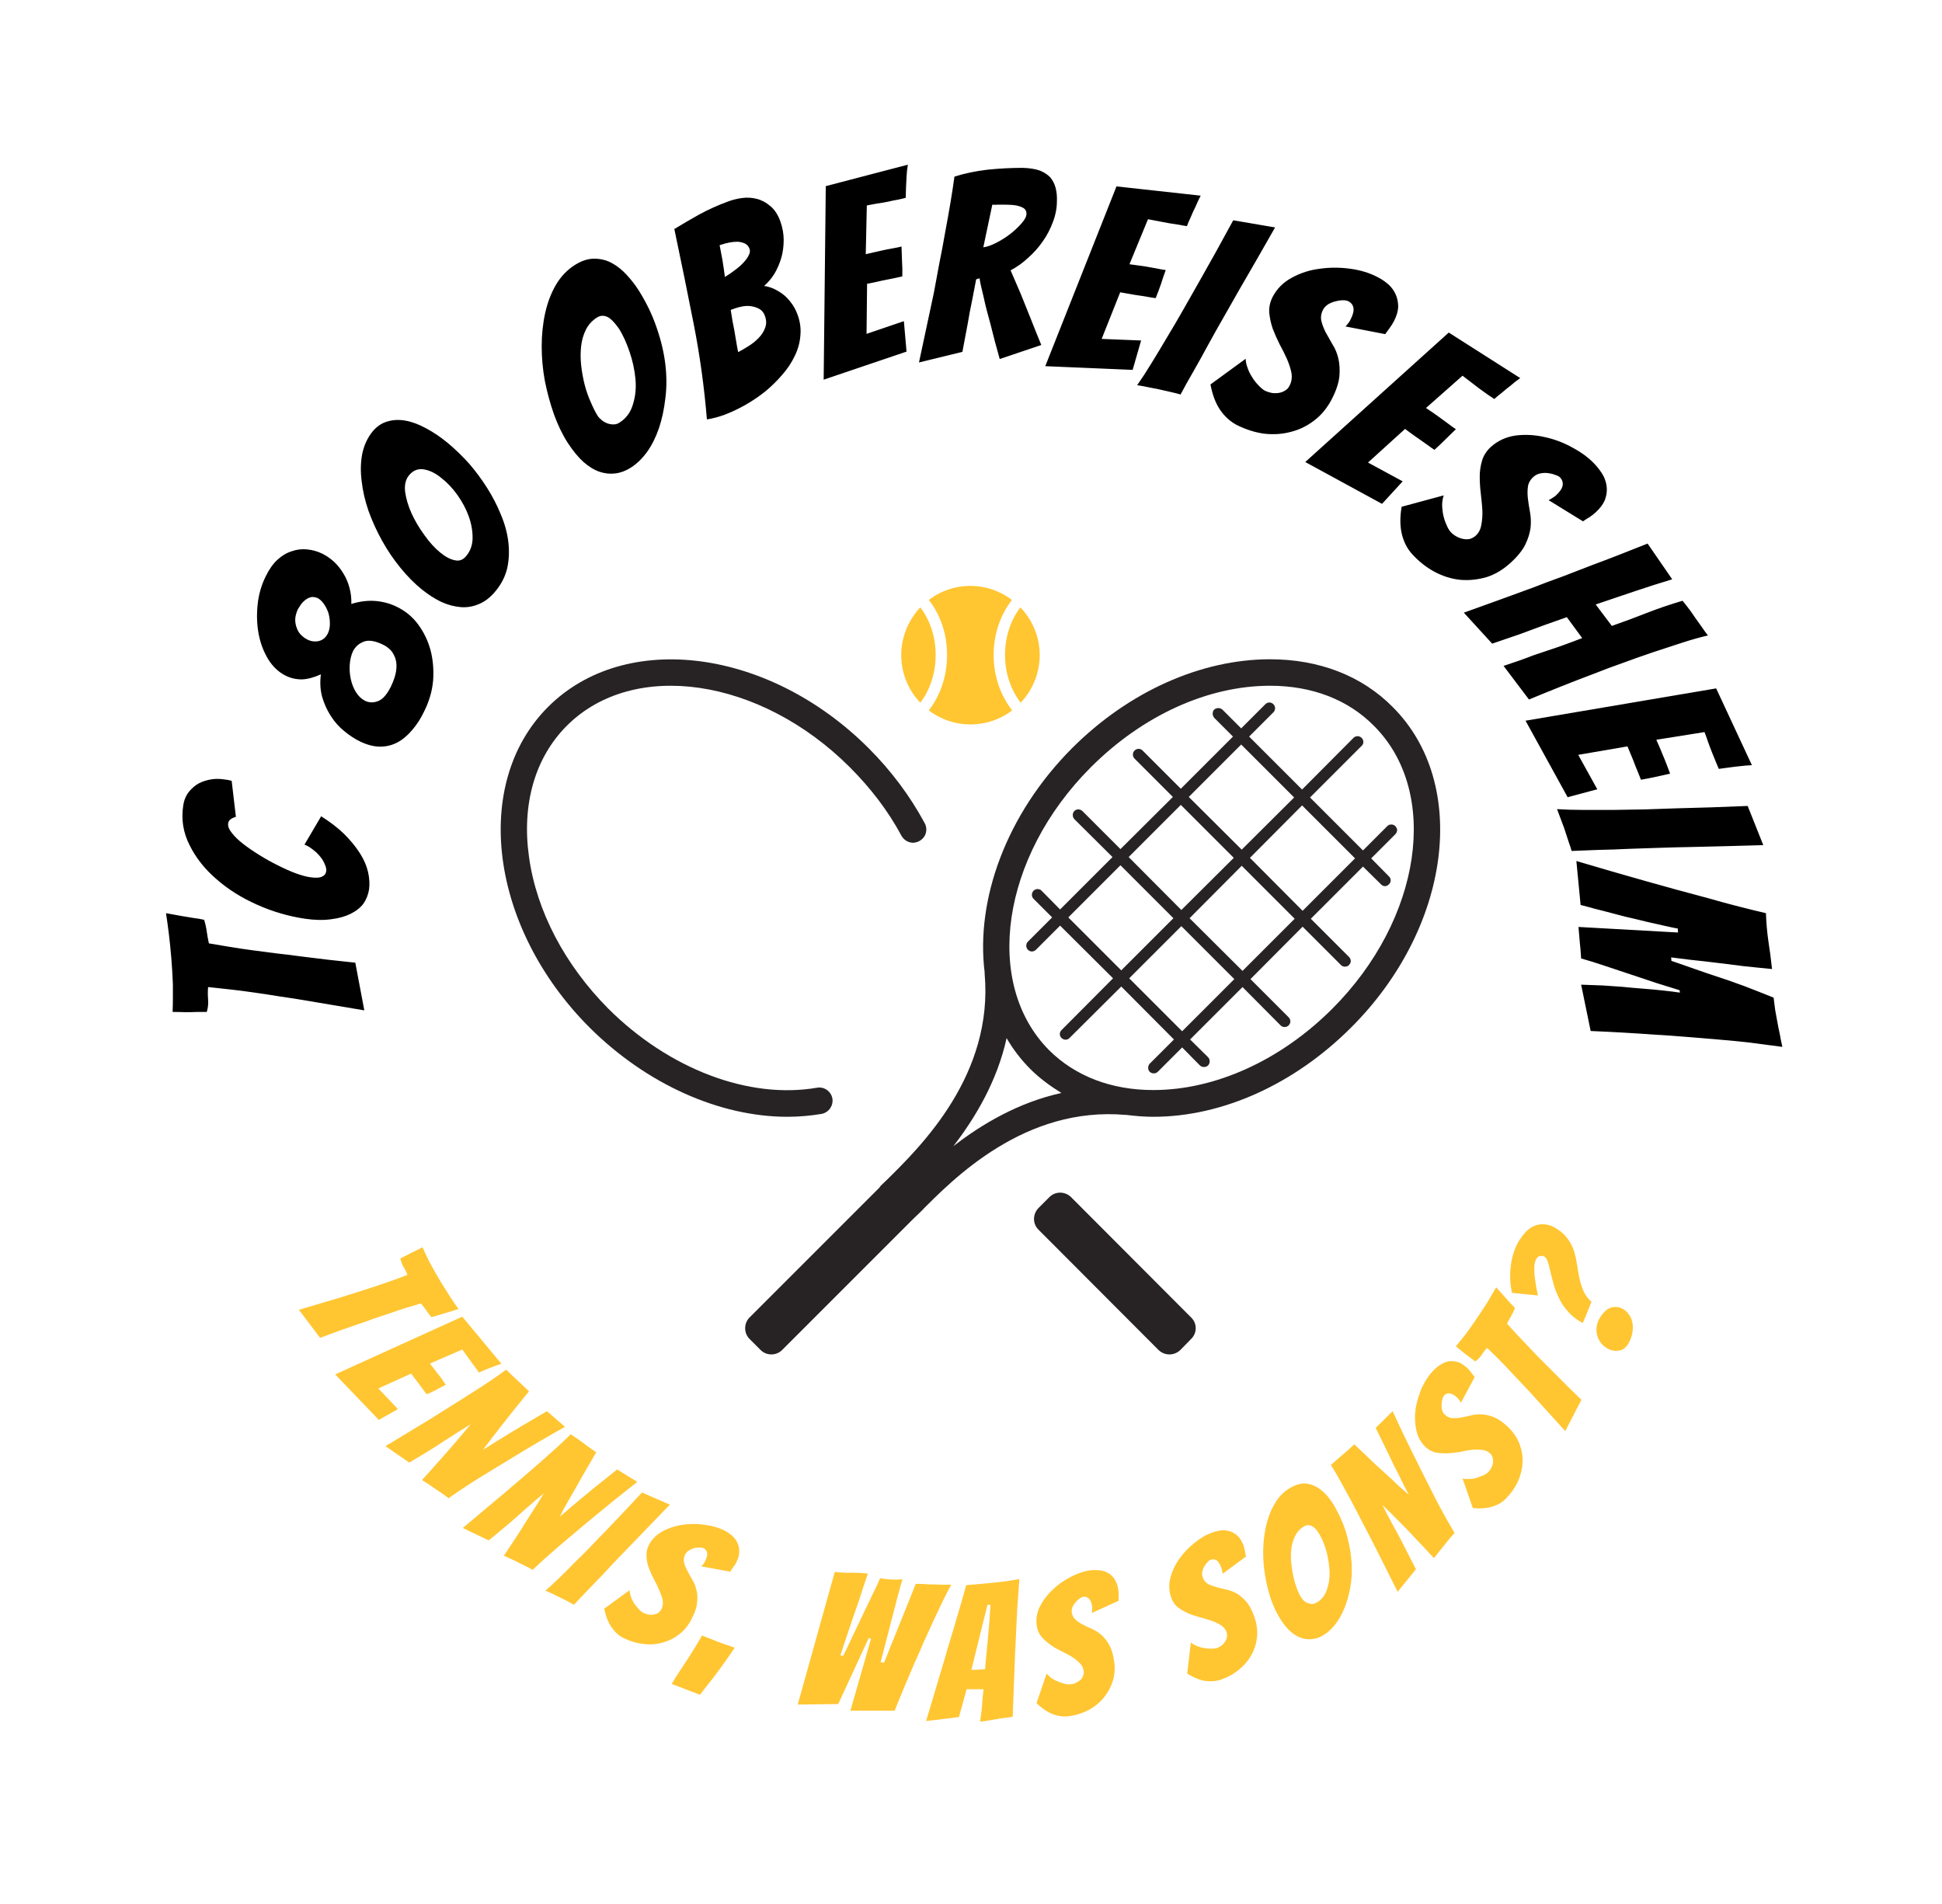
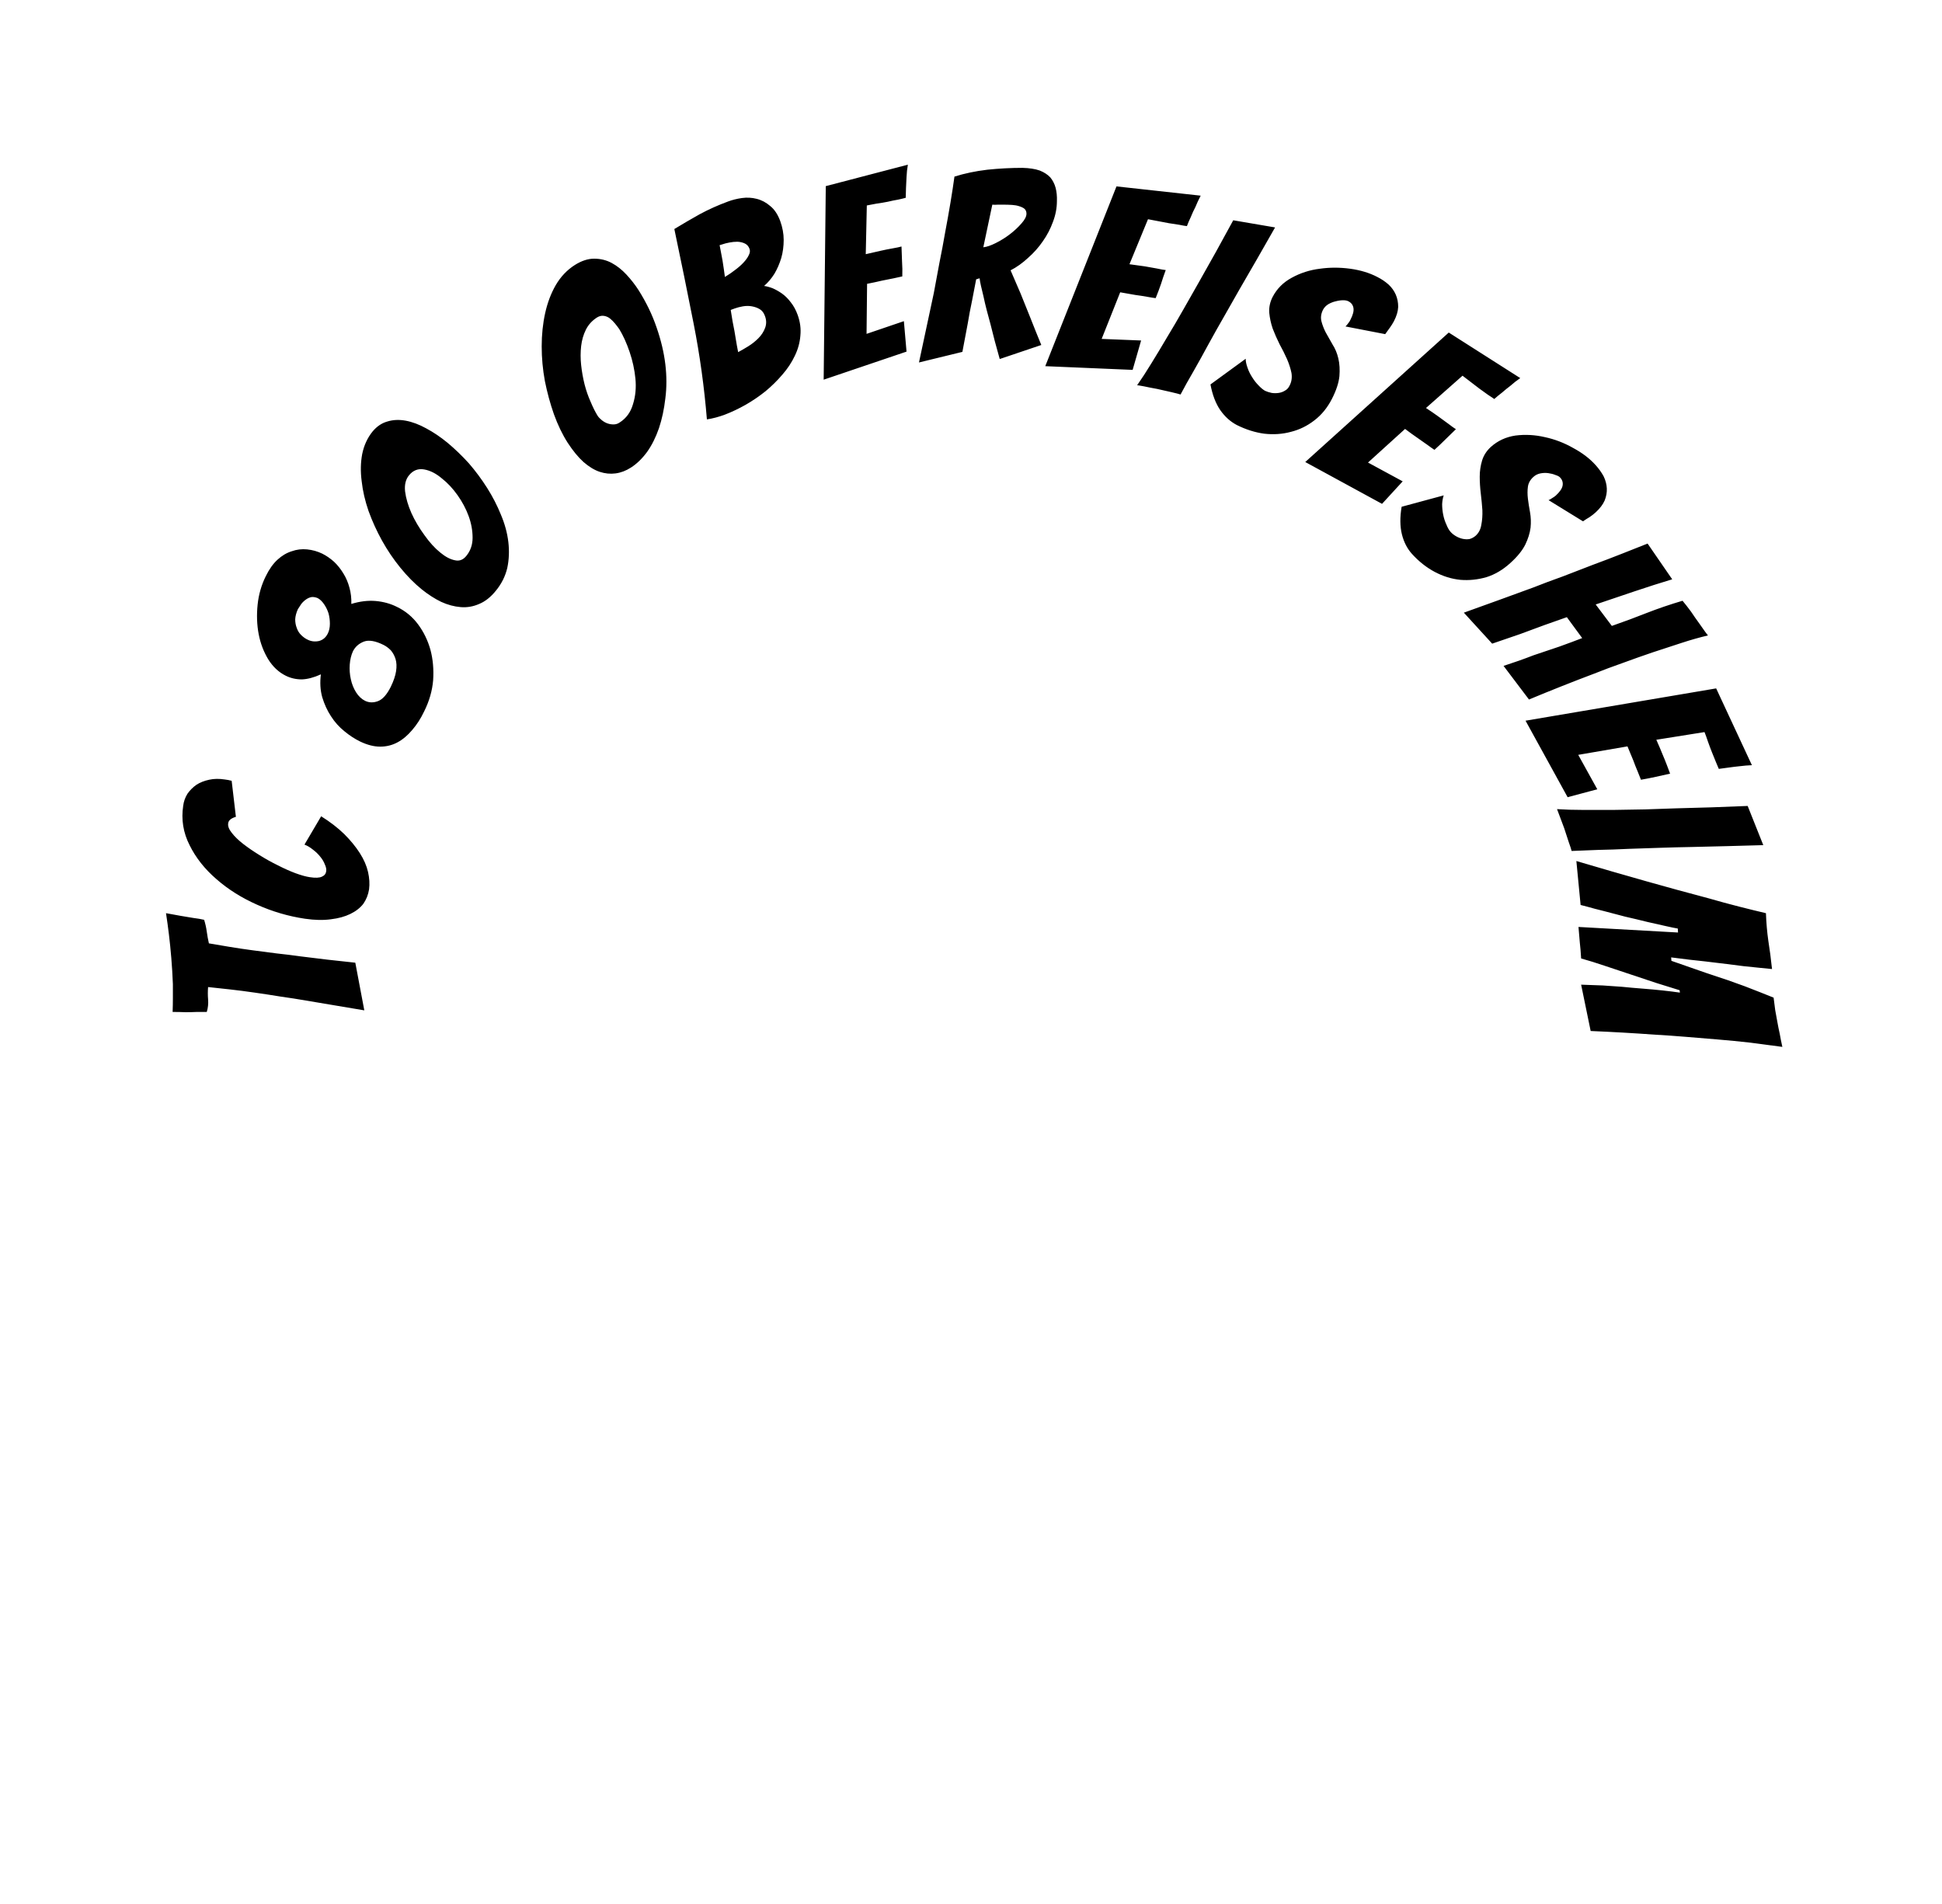
<svg xmlns="http://www.w3.org/2000/svg" version="1.1" viewBox="0 0 7.335 7.19">
  <g transform="matrix(1,0,0,1,1.891,2.213)">
    <g>
      <path d=" M -0.515 1.603 Q -0.627 1.584 -0.735 1.566 Q -0.781 1.558 -0.831 1.551 Q -0.88 1.543 -0.929 1.536 Q -0.977 1.529 -1.022 1.524 Q -1.067 1.519 -1.105 1.515 Q -1.107 1.538 -1.105 1.562 Q -1.103 1.586 -1.11 1.609 Q -1.126 1.609 -1.147 1.609 Q -1.168 1.61 -1.19 1.61 Q -1.213 1.609 -1.239 1.609 Q -1.238 1.583 -1.238 1.557 Q -1.238 1.53 -1.238 1.504 Q -1.24 1.453 -1.244 1.405 Q -1.248 1.357 -1.253 1.316 Q -1.258 1.275 -1.264 1.236 L -1.209 1.246 Q -1.186 1.25 -1.161 1.254 Q -1.137 1.257 -1.12 1.261 Q -1.113 1.283 -1.11 1.306 Q -1.107 1.328 -1.102 1.35 Q -1.067 1.356 -1.025 1.363 Q -0.983 1.37 -0.938 1.376 Q -0.893 1.382 -0.846 1.388 Q -0.799 1.393 -0.757 1.399 Q -0.656 1.412 -0.549 1.423 L -0.515 1.603 M -0.591 0.937 Q -0.555 0.973 -0.532 1.009 Q -0.509 1.045 -0.501 1.08 Q -0.493 1.115 -0.497 1.146 Q -0.502 1.177 -0.519 1.201 Q -0.537 1.224 -0.568 1.239 Q -0.599 1.254 -0.641 1.259 Q -0.684 1.265 -0.739 1.257 Q -0.833 1.243 -0.92 1.204 Q -1.008 1.165 -1.074 1.107 Q -1.14 1.05 -1.175 0.979 Q -1.211 0.908 -1.199 0.83 Q -1.196 0.806 -1.183 0.785 Q -1.169 0.765 -1.149 0.751 Q -1.129 0.738 -1.101 0.732 Q -1.074 0.726 -1.042 0.731 Q -1.036 0.732 -1.029 0.733 Q -1.023 0.734 -1.016 0.736 L -1 0.872 Q -1.027 0.88 -1.029 0.896 Q -1.032 0.912 -1.016 0.932 Q -1 0.953 -0.973 0.974 Q -0.946 0.995 -0.912 1.016 Q -0.877 1.038 -0.842 1.055 Q -0.807 1.073 -0.775 1.085 Q -0.742 1.097 -0.721 1.1 Q -0.689 1.105 -0.675 1.098 Q -0.661 1.092 -0.659 1.078 Q -0.657 1.067 -0.664 1.052 Q -0.67 1.036 -0.682 1.022 Q -0.693 1.008 -0.709 0.996 Q -0.725 0.983 -0.741 0.977 L -0.678 0.87 Q -0.627 0.902 -0.591 0.937 M -0.312 0.145 Q -0.28 0.188 -0.265 0.242 Q -0.251 0.295 -0.255 0.356 Q -0.26 0.416 -0.289 0.474 Q -0.308 0.514 -0.334 0.544 Q -0.36 0.575 -0.39 0.591 Q -0.42 0.607 -0.455 0.607 Q -0.49 0.607 -0.53 0.588 Q -0.561 0.573 -0.59 0.549 Q -0.62 0.525 -0.641 0.492 Q -0.662 0.46 -0.674 0.42 Q -0.685 0.38 -0.679 0.334 Q -0.719 0.352 -0.751 0.353 Q -0.784 0.353 -0.812 0.339 Q -0.852 0.319 -0.878 0.277 Q -0.904 0.234 -0.914 0.182 Q -0.924 0.129 -0.918 0.071 Q -0.912 0.013 -0.887 -0.037 Q -0.868 -0.076 -0.843 -0.099 Q -0.818 -0.122 -0.789 -0.131 Q -0.761 -0.141 -0.731 -0.138 Q -0.701 -0.135 -0.674 -0.122 Q -0.65 -0.11 -0.629 -0.091 Q -0.609 -0.072 -0.594 -0.047 Q -0.579 -0.023 -0.571 0.007 Q -0.563 0.036 -0.564 0.068 Q -0.515 0.053 -0.471 0.057 Q -0.428 0.061 -0.392 0.079 Q -0.344 0.102 -0.312 0.145 M -0.463 0.435 Q -0.437 0.425 -0.415 0.381 Q -0.399 0.348 -0.395 0.322 Q -0.391 0.296 -0.397 0.276 Q -0.403 0.257 -0.415 0.243 Q -0.428 0.23 -0.442 0.223 Q -0.488 0.2 -0.516 0.21 Q -0.545 0.221 -0.558 0.247 Q -0.568 0.269 -0.57 0.297 Q -0.572 0.325 -0.566 0.352 Q -0.56 0.38 -0.546 0.402 Q -0.532 0.424 -0.512 0.434 Q -0.489 0.445 -0.463 0.435 M -0.686 0.208 Q -0.664 0.202 -0.653 0.18 Q -0.645 0.164 -0.645 0.143 Q -0.645 0.123 -0.65 0.104 Q -0.656 0.085 -0.667 0.069 Q -0.678 0.053 -0.691 0.046 Q -0.703 0.041 -0.714 0.042 Q -0.725 0.044 -0.735 0.051 Q -0.745 0.058 -0.753 0.068 Q -0.76 0.078 -0.766 0.088 Q -0.775 0.108 -0.776 0.126 Q -0.776 0.144 -0.77 0.159 Q -0.765 0.174 -0.754 0.185 Q -0.742 0.197 -0.729 0.203 Q -0.709 0.213 -0.686 0.208 M -0.12 -0.463 Q -0.082 -0.419 -0.051 -0.37 Q -0.02 -0.321 0.001 -0.269 Q 0.023 -0.217 0.029 -0.166 Q 0.035 -0.115 0.025 -0.068 Q 0.014 -0.021 -0.018 0.018 Q -0.047 0.054 -0.081 0.068 Q -0.115 0.083 -0.151 0.08 Q -0.188 0.077 -0.225 0.06 Q -0.262 0.042 -0.298 0.013 Q -0.34 -0.021 -0.379 -0.069 Q -0.418 -0.117 -0.448 -0.171 Q -0.478 -0.225 -0.499 -0.283 Q -0.519 -0.341 -0.525 -0.396 Q -0.532 -0.45 -0.523 -0.498 Q -0.513 -0.547 -0.484 -0.583 Q -0.46 -0.612 -0.428 -0.621 Q -0.396 -0.631 -0.358 -0.624 Q -0.321 -0.617 -0.281 -0.595 Q -0.24 -0.573 -0.201 -0.541 Q -0.159 -0.506 -0.12 -0.463 M -0.173 -0.097 Q -0.148 -0.091 -0.13 -0.113 Q -0.106 -0.142 -0.106 -0.182 Q -0.106 -0.223 -0.121 -0.264 Q -0.136 -0.305 -0.163 -0.343 Q -0.19 -0.381 -0.222 -0.406 Q -0.255 -0.434 -0.289 -0.44 Q -0.323 -0.446 -0.346 -0.418 Q -0.365 -0.395 -0.361 -0.357 Q -0.356 -0.318 -0.337 -0.275 Q -0.318 -0.233 -0.288 -0.192 Q -0.259 -0.151 -0.228 -0.126 Q -0.199 -0.102 -0.173 -0.097 M 0.589 -0.976 Q 0.614 -0.904 0.622 -0.837 Q 0.63 -0.77 0.622 -0.708 Q 0.615 -0.647 0.598 -0.596 Q 0.58 -0.544 0.553 -0.506 Q 0.525 -0.468 0.492 -0.447 Q 0.464 -0.429 0.434 -0.425 Q 0.404 -0.421 0.374 -0.431 Q 0.344 -0.441 0.313 -0.468 Q 0.283 -0.495 0.253 -0.541 Q 0.223 -0.588 0.201 -0.649 Q 0.18 -0.709 0.167 -0.774 Q 0.155 -0.839 0.155 -0.905 Q 0.155 -0.971 0.168 -1.03 Q 0.181 -1.089 0.208 -1.136 Q 0.236 -1.184 0.28 -1.212 Q 0.318 -1.236 0.353 -1.236 Q 0.389 -1.236 0.419 -1.22 Q 0.449 -1.204 0.475 -1.176 Q 0.501 -1.148 0.521 -1.117 Q 0.565 -1.047 0.589 -0.976 M 0.382 -0.626 Q 0.392 -0.618 0.403 -0.614 Q 0.414 -0.61 0.426 -0.61 Q 0.439 -0.61 0.449 -0.617 Q 0.487 -0.641 0.5 -0.687 Q 0.514 -0.732 0.509 -0.783 Q 0.504 -0.834 0.487 -0.884 Q 0.47 -0.934 0.448 -0.97 Q 0.441 -0.98 0.432 -0.991 Q 0.423 -1.002 0.413 -1.01 Q 0.403 -1.018 0.39 -1.02 Q 0.377 -1.022 0.364 -1.014 Q 0.336 -0.996 0.322 -0.968 Q 0.308 -0.94 0.304 -0.906 Q 0.3 -0.871 0.304 -0.834 Q 0.308 -0.797 0.317 -0.761 Q 0.326 -0.726 0.34 -0.695 Q 0.353 -0.664 0.366 -0.643 Q 0.372 -0.634 0.382 -0.626 M 1.132 -0.945 Q 1.129 -0.906 1.111 -0.869 Q 1.093 -0.831 1.064 -0.798 Q 1.035 -0.764 1 -0.735 Q 0.965 -0.707 0.925 -0.684 Q 0.886 -0.662 0.847 -0.647 Q 0.812 -0.634 0.779 -0.629 Q 0.764 -0.812 0.729 -0.99 Q 0.694 -1.168 0.656 -1.348 Q 0.702 -1.376 0.752 -1.404 Q 0.802 -1.431 0.859 -1.452 Q 0.883 -1.461 0.911 -1.465 Q 0.94 -1.469 0.967 -1.462 Q 0.995 -1.455 1.018 -1.435 Q 1.042 -1.416 1.056 -1.378 Q 1.069 -1.342 1.069 -1.307 Q 1.069 -1.271 1.06 -1.239 Q 1.05 -1.206 1.034 -1.179 Q 1.017 -1.152 0.995 -1.133 Q 1.01 -1.131 1.028 -1.124 Q 1.046 -1.116 1.063 -1.104 Q 1.081 -1.091 1.096 -1.071 Q 1.112 -1.051 1.122 -1.023 Q 1.136 -0.984 1.132 -0.945 M 0.876 -0.999 Q 0.88 -0.98 0.883 -0.963 Q 0.886 -0.946 0.889 -0.927 Q 0.892 -0.908 0.897 -0.883 Q 0.914 -0.892 0.935 -0.905 Q 0.956 -0.918 0.973 -0.935 Q 0.991 -0.953 0.999 -0.975 Q 1.007 -0.997 0.998 -1.02 Q 0.992 -1.037 0.979 -1.045 Q 0.966 -1.053 0.949 -1.056 Q 0.933 -1.059 0.915 -1.056 Q 0.898 -1.053 0.884 -1.048 Q 0.879 -1.046 0.876 -1.045 Q 0.872 -1.044 0.869 -1.042 Q 0.873 -1.017 0.876 -0.999 M 0.832 -1.261 Q 0.835 -1.245 0.838 -1.229 Q 0.841 -1.212 0.843 -1.196 Q 0.845 -1.179 0.847 -1.167 Q 0.867 -1.179 0.885 -1.193 Q 0.904 -1.207 0.917 -1.221 Q 0.931 -1.236 0.937 -1.249 Q 0.944 -1.262 0.94 -1.273 Q 0.935 -1.287 0.923 -1.293 Q 0.911 -1.299 0.895 -1.3 Q 0.879 -1.3 0.864 -1.297 Q 0.848 -1.294 0.837 -1.29 L 0.827 -1.287 Q 0.829 -1.276 0.832 -1.261 M 1.22 -0.779 L 1.228 -1.51 L 1.538 -1.591 Q 1.534 -1.568 1.533 -1.544 Q 1.532 -1.525 1.531 -1.503 Q 1.53 -1.482 1.53 -1.466 Q 1.52 -1.463 1.501 -1.459 Q 1.483 -1.456 1.462 -1.451 Q 1.442 -1.447 1.42 -1.444 Q 1.399 -1.44 1.383 -1.437 L 1.379 -1.253 Q 1.409 -1.26 1.436 -1.266 Q 1.458 -1.271 1.481 -1.275 Q 1.504 -1.279 1.514 -1.282 Q 1.515 -1.253 1.516 -1.226 Q 1.518 -1.198 1.517 -1.169 Q 1.508 -1.167 1.485 -1.162 Q 1.463 -1.158 1.44 -1.153 Q 1.415 -1.147 1.384 -1.141 L 1.382 -0.952 L 1.523 -1 L 1.533 -0.885 L 1.22 -0.779 M 1.58 -0.844 Q 1.609 -0.978 1.636 -1.106 Q 1.646 -1.16 1.657 -1.219 Q 1.669 -1.278 1.679 -1.336 Q 1.69 -1.394 1.699 -1.448 Q 1.708 -1.502 1.714 -1.546 Q 1.771 -1.564 1.838 -1.572 Q 1.905 -1.579 1.971 -1.579 Q 2.01 -1.578 2.036 -1.569 Q 2.061 -1.559 2.076 -1.543 Q 2.09 -1.526 2.096 -1.504 Q 2.102 -1.481 2.101 -1.454 Q 2.101 -1.414 2.086 -1.375 Q 2.072 -1.336 2.048 -1.302 Q 2.024 -1.267 1.992 -1.239 Q 1.961 -1.21 1.926 -1.192 Q 1.943 -1.152 1.964 -1.104 Q 1.984 -1.055 2.001 -1.012 Q 2.021 -0.961 2.042 -0.91 L 1.885 -0.857 Q 1.865 -0.927 1.85 -0.989 Q 1.843 -1.014 1.836 -1.041 Q 1.829 -1.068 1.824 -1.092 Q 1.818 -1.116 1.814 -1.134 Q 1.81 -1.152 1.809 -1.162 L 1.796 -1.158 Q 1.79 -1.126 1.781 -1.08 Q 1.771 -1.033 1.764 -0.99 Q 1.754 -0.939 1.744 -0.884 L 1.58 -0.844 M 1.823 -1.279 Q 1.842 -1.281 1.87 -1.295 Q 1.898 -1.309 1.923 -1.328 Q 1.949 -1.348 1.967 -1.369 Q 1.986 -1.39 1.986 -1.406 Q 1.986 -1.417 1.979 -1.424 Q 1.972 -1.43 1.959 -1.434 Q 1.947 -1.438 1.932 -1.439 Q 1.916 -1.44 1.9 -1.44 Q 1.889 -1.44 1.878 -1.44 Q 1.866 -1.439 1.857 -1.44 L 1.823 -1.279 M 2.057 -0.83 L 2.326 -1.509 L 2.644 -1.474 Q 2.633 -1.453 2.624 -1.431 Q 2.615 -1.414 2.607 -1.394 Q 2.598 -1.375 2.592 -1.359 Q 2.582 -1.36 2.563 -1.364 Q 2.545 -1.367 2.524 -1.37 Q 2.503 -1.374 2.482 -1.378 Q 2.461 -1.382 2.445 -1.385 L 2.375 -1.215 Q 2.406 -1.211 2.433 -1.207 Q 2.455 -1.203 2.478 -1.199 Q 2.501 -1.194 2.512 -1.193 Q 2.502 -1.166 2.494 -1.14 Q 2.485 -1.114 2.474 -1.087 Q 2.464 -1.088 2.442 -1.092 Q 2.42 -1.096 2.397 -1.099 Q 2.371 -1.104 2.34 -1.109 L 2.27 -0.933 L 2.419 -0.927 L 2.387 -0.816 L 2.057 -0.83 M 2.533 -0.732 Q 2.508 -0.738 2.48 -0.744 Q 2.452 -0.749 2.429 -0.754 Q 2.407 -0.758 2.404 -0.758 Q 2.43 -0.795 2.458 -0.841 Q 2.487 -0.888 2.517 -0.939 Q 2.548 -0.99 2.578 -1.043 Q 2.608 -1.095 2.636 -1.145 Q 2.701 -1.259 2.767 -1.381 L 2.925 -1.354 Q 2.857 -1.234 2.79 -1.119 Q 2.762 -1.07 2.732 -1.017 Q 2.702 -0.965 2.673 -0.912 Q 2.645 -0.86 2.617 -0.811 Q 2.589 -0.763 2.568 -0.723 Q 2.559 -0.726 2.533 -0.732 M 3.073 -0.625 Q 3.033 -0.594 2.985 -0.582 Q 2.937 -0.569 2.884 -0.575 Q 2.832 -0.582 2.78 -0.608 Q 2.744 -0.627 2.718 -0.664 Q 2.692 -0.702 2.681 -0.761 L 2.814 -0.858 Q 2.814 -0.843 2.821 -0.824 Q 2.827 -0.806 2.838 -0.789 Q 2.849 -0.771 2.862 -0.758 Q 2.875 -0.744 2.887 -0.737 Q 2.898 -0.732 2.912 -0.729 Q 2.925 -0.727 2.939 -0.729 Q 2.952 -0.731 2.963 -0.738 Q 2.974 -0.744 2.98 -0.757 Q 2.991 -0.778 2.987 -0.804 Q 2.982 -0.829 2.97 -0.857 Q 2.958 -0.884 2.942 -0.913 Q 2.927 -0.943 2.916 -0.972 Q 2.906 -1.001 2.903 -1.032 Q 2.901 -1.063 2.916 -1.092 Q 2.94 -1.138 2.988 -1.164 Q 3.037 -1.191 3.094 -1.198 Q 3.15 -1.206 3.209 -1.198 Q 3.267 -1.19 3.311 -1.167 Q 3.335 -1.155 3.354 -1.138 Q 3.372 -1.121 3.381 -1.1 Q 3.39 -1.079 3.39 -1.054 Q 3.389 -1.029 3.374 -1 Q 3.367 -0.987 3.359 -0.976 Q 3.35 -0.964 3.341 -0.951 L 3.191 -0.98 Q 3.197 -0.986 3.202 -0.993 Q 3.207 -0.999 3.21 -1.006 Q 3.224 -1.033 3.221 -1.05 Q 3.218 -1.067 3.202 -1.075 Q 3.195 -1.079 3.182 -1.079 Q 3.169 -1.079 3.154 -1.075 Q 3.14 -1.072 3.126 -1.064 Q 3.113 -1.056 3.106 -1.043 Q 3.095 -1.021 3.1 -1 Q 3.105 -0.98 3.116 -0.958 Q 3.128 -0.936 3.142 -0.912 Q 3.157 -0.889 3.164 -0.859 Q 3.171 -0.829 3.168 -0.792 Q 3.164 -0.754 3.14 -0.707 Q 3.114 -0.656 3.073 -0.625 M 3.039 -0.468 L 3.581 -0.957 L 3.851 -0.785 Q 3.832 -0.772 3.814 -0.756 Q 3.798 -0.744 3.782 -0.73 Q 3.765 -0.717 3.753 -0.706 Q 3.745 -0.711 3.729 -0.722 Q 3.714 -0.733 3.697 -0.745 Q 3.68 -0.758 3.663 -0.771 Q 3.646 -0.784 3.633 -0.794 L 3.495 -0.672 Q 3.521 -0.655 3.543 -0.639 Q 3.561 -0.626 3.58 -0.612 Q 3.598 -0.598 3.608 -0.592 Q 3.587 -0.572 3.568 -0.553 Q 3.548 -0.533 3.527 -0.514 Q 3.519 -0.519 3.5 -0.533 Q 3.482 -0.546 3.463 -0.559 Q 3.441 -0.574 3.416 -0.593 L 3.276 -0.466 L 3.407 -0.395 L 3.329 -0.31 L 3.039 -0.468 M 3.723 -0.033 Q 3.674 -0.019 3.625 -0.023 Q 3.575 -0.028 3.528 -0.053 Q 3.481 -0.078 3.442 -0.121 Q 3.415 -0.151 3.404 -0.195 Q 3.393 -0.24 3.403 -0.299 L 3.562 -0.342 Q 3.557 -0.328 3.556 -0.309 Q 3.556 -0.289 3.56 -0.269 Q 3.564 -0.249 3.572 -0.232 Q 3.579 -0.214 3.588 -0.204 Q 3.596 -0.195 3.608 -0.188 Q 3.62 -0.181 3.633 -0.178 Q 3.647 -0.175 3.659 -0.177 Q 3.671 -0.18 3.682 -0.189 Q 3.7 -0.205 3.704 -0.231 Q 3.709 -0.256 3.708 -0.286 Q 3.706 -0.316 3.702 -0.349 Q 3.698 -0.382 3.698 -0.413 Q 3.698 -0.444 3.707 -0.474 Q 3.716 -0.503 3.74 -0.525 Q 3.779 -0.56 3.833 -0.568 Q 3.888 -0.575 3.944 -0.562 Q 4 -0.55 4.051 -0.521 Q 4.103 -0.493 4.136 -0.456 Q 4.154 -0.436 4.166 -0.414 Q 4.177 -0.391 4.178 -0.368 Q 4.179 -0.346 4.17 -0.323 Q 4.16 -0.3 4.136 -0.278 Q 4.125 -0.268 4.113 -0.26 Q 4.101 -0.253 4.088 -0.244 L 3.958 -0.324 Q 3.965 -0.327 3.972 -0.332 Q 3.979 -0.336 3.985 -0.341 Q 4.008 -0.362 4.011 -0.379 Q 4.014 -0.396 4.002 -0.409 Q 3.997 -0.415 3.984 -0.419 Q 3.972 -0.424 3.957 -0.426 Q 3.942 -0.428 3.927 -0.425 Q 3.912 -0.422 3.901 -0.412 Q 3.883 -0.396 3.88 -0.375 Q 3.877 -0.354 3.88 -0.329 Q 3.883 -0.305 3.888 -0.278 Q 3.893 -0.25 3.89 -0.22 Q 3.886 -0.189 3.87 -0.156 Q 3.853 -0.122 3.813 -0.086 Q 3.771 -0.048 3.723 -0.033 M 3.638 0.101 Q 3.772 0.053 3.9 0.006 Q 3.953 -0.015 4.012 -0.036 Q 4.07 -0.058 4.126 -0.08 Q 4.183 -0.101 4.236 -0.122 Q 4.288 -0.143 4.332 -0.16 L 4.425 -0.025 Q 4.355 -0.004 4.281 0.021 Q 4.206 0.046 4.136 0.07 L 4.197 0.151 Q 4.266 0.127 4.329 0.102 Q 4.393 0.077 4.464 0.056 Q 4.479 0.074 4.496 0.097 Q 4.512 0.121 4.526 0.14 Q 4.54 0.16 4.55 0.174 Q 4.56 0.187 4.56 0.187 Q 4.513 0.198 4.461 0.215 Q 4.408 0.232 4.351 0.251 Q 4.295 0.27 4.238 0.291 Q 4.181 0.311 4.131 0.331 Q 4.009 0.377 3.884 0.429 L 3.788 0.302 Q 3.847 0.283 3.901 0.262 Q 3.948 0.246 3.999 0.229 Q 4.049 0.211 4.085 0.197 L 4.027 0.118 Q 3.99 0.131 3.942 0.148 Q 3.894 0.166 3.85 0.182 Q 3.798 0.2 3.745 0.218 L 3.638 0.101 M 3.871 0.509 L 4.591 0.387 L 4.726 0.677 Q 4.703 0.678 4.679 0.681 Q 4.659 0.683 4.638 0.686 Q 4.617 0.689 4.601 0.691 Q 4.597 0.682 4.59 0.665 Q 4.583 0.648 4.575 0.628 Q 4.567 0.608 4.56 0.588 Q 4.553 0.567 4.547 0.552 L 4.365 0.581 Q 4.378 0.61 4.388 0.635 Q 4.397 0.656 4.405 0.677 Q 4.413 0.699 4.417 0.709 Q 4.389 0.715 4.363 0.721 Q 4.336 0.727 4.307 0.732 Q 4.303 0.723 4.295 0.702 Q 4.286 0.681 4.278 0.659 Q 4.268 0.635 4.256 0.606 L 4.07 0.638 L 4.142 0.768 L 4.03 0.798 L 3.871 0.509 M 4.034 0.967 Q 4.026 0.942 4.017 0.915 Q 4.007 0.888 3.999 0.867 Q 3.991 0.845 3.99 0.843 Q 4.035 0.846 4.089 0.846 Q 4.143 0.846 4.203 0.846 Q 4.262 0.845 4.323 0.844 Q 4.384 0.842 4.44 0.84 Q 4.572 0.837 4.71 0.831 L 4.769 0.979 Q 4.632 0.983 4.499 0.986 Q 4.442 0.987 4.381 0.989 Q 4.321 0.991 4.261 0.993 Q 4.202 0.996 4.146 0.997 Q 4.09 0.999 4.045 1.001 Q 4.043 0.992 4.034 0.967 M 4.063 1.039 Q 4.198 1.079 4.329 1.116 Q 4.384 1.131 4.444 1.148 Q 4.504 1.164 4.563 1.18 Q 4.622 1.197 4.677 1.211 Q 4.732 1.225 4.779 1.236 Q 4.781 1.291 4.788 1.34 Q 4.796 1.39 4.802 1.447 Q 4.78 1.445 4.752 1.442 Q 4.724 1.439 4.694 1.436 Q 4.664 1.432 4.631 1.428 Q 4.599 1.424 4.548 1.418 Q 4.497 1.413 4.421 1.403 L 4.422 1.416 Q 4.499 1.443 4.551 1.461 Q 4.602 1.478 4.635 1.489 Q 4.668 1.501 4.699 1.512 Q 4.73 1.524 4.758 1.535 Q 4.786 1.546 4.808 1.555 Q 4.811 1.58 4.814 1.602 Q 4.818 1.624 4.822 1.646 Q 4.826 1.669 4.831 1.691 Q 4.835 1.714 4.841 1.741 Q 4.782 1.733 4.72 1.725 Q 4.658 1.718 4.597 1.713 Q 4.536 1.708 4.476 1.703 Q 4.416 1.698 4.362 1.695 Q 4.237 1.686 4.117 1.681 L 4.081 1.506 Q 4.086 1.506 4.108 1.507 Q 4.13 1.508 4.163 1.509 Q 4.195 1.511 4.235 1.514 Q 4.274 1.518 4.314 1.521 Q 4.353 1.524 4.39 1.528 Q 4.427 1.532 4.454 1.536 L 4.453 1.527 Q 4.41 1.514 4.363 1.499 Q 4.316 1.483 4.267 1.467 Q 4.218 1.451 4.171 1.435 Q 4.124 1.419 4.081 1.407 Q 4.079 1.372 4.076 1.347 Q 4.074 1.322 4.071 1.288 L 4.447 1.309 L 4.446 1.294 Q 4.433 1.292 4.402 1.285 Q 4.371 1.278 4.331 1.269 Q 4.291 1.259 4.247 1.249 Q 4.204 1.238 4.167 1.228 Q 4.13 1.219 4.106 1.212 Q 4.082 1.206 4.079 1.205 L 4.063 1.039" fill="#000000" fill-rule="nonzero" />
    </g>
    <g>
-       <path d=" M -0.762 2.734 Q -0.683 2.711 -0.607 2.688 Q -0.575 2.678 -0.54 2.667 Q -0.506 2.656 -0.472 2.645 Q -0.439 2.634 -0.408 2.623 Q -0.377 2.612 -0.352 2.602 Q -0.358 2.586 -0.367 2.572 Q -0.375 2.557 -0.379 2.54 Q -0.368 2.535 -0.355 2.528 Q -0.341 2.52 -0.327 2.514 Q -0.312 2.506 -0.295 2.498 Q -0.287 2.516 -0.279 2.533 Q -0.271 2.55 -0.262 2.566 Q -0.244 2.599 -0.226 2.629 Q -0.208 2.658 -0.192 2.683 Q -0.176 2.708 -0.159 2.731 L -0.198 2.743 Q -0.214 2.748 -0.231 2.753 Q -0.248 2.758 -0.261 2.762 Q -0.272 2.75 -0.281 2.736 Q -0.291 2.722 -0.301 2.71 Q -0.325 2.717 -0.355 2.726 Q -0.384 2.735 -0.415 2.746 Q -0.446 2.756 -0.478 2.767 Q -0.51 2.779 -0.54 2.789 Q -0.609 2.812 -0.682 2.84 L -0.762 2.734 M -0.625 2.978 L -0.145 2.76 L 0.003 2.938 Q -0.013 2.943 -0.029 2.949 Q -0.042 2.954 -0.057 2.96 Q -0.071 2.966 -0.082 2.971 Q -0.086 2.965 -0.094 2.954 Q -0.102 2.944 -0.111 2.931 Q -0.12 2.919 -0.129 2.906 Q -0.138 2.893 -0.145 2.884 L -0.267 2.937 Q -0.253 2.955 -0.241 2.971 Q -0.231 2.983 -0.221 2.997 Q -0.212 3.011 -0.207 3.017 Q -0.225 3.026 -0.243 3.036 Q -0.26 3.045 -0.279 3.053 Q -0.284 3.048 -0.293 3.035 Q -0.303 3.021 -0.313 3.008 Q -0.325 2.993 -0.338 2.975 L -0.462 3.031 L -0.388 3.109 L -0.46 3.15 L -0.625 2.978 M -0.435 3.249 Q -0.345 3.195 -0.26 3.143 Q -0.225 3.121 -0.187 3.097 Q -0.148 3.073 -0.111 3.049 Q -0.074 3.026 -0.04 3.003 Q -0.006 2.98 0.021 2.96 Q 0.038 2.976 0.053 2.991 Q 0.067 3.004 0.081 3.017 Q 0.095 3.031 0.107 3.042 Q 0.071 3.086 0.039 3.126 Q 0.025 3.144 0.01 3.163 Q -0.005 3.181 -0.018 3.199 Q -0.032 3.216 -0.044 3.233 Q -0.057 3.249 -0.066 3.262 Q -0.052 3.254 -0.035 3.243 Q -0.018 3.232 0.002 3.22 Q 0.021 3.208 0.041 3.196 Q 0.062 3.184 0.081 3.172 Q 0.126 3.146 0.175 3.117 L 0.243 3.176 Q 0.145 3.231 0.06 3.283 Q 0.023 3.305 -0.014 3.328 Q -0.052 3.351 -0.086 3.372 Q -0.121 3.394 -0.149 3.413 Q -0.178 3.432 -0.197 3.446 Q -0.198 3.444 -0.211 3.435 Q -0.223 3.426 -0.24 3.415 Q -0.256 3.404 -0.272 3.393 Q -0.289 3.382 -0.297 3.377 Q -0.257 3.333 -0.222 3.293 Q -0.207 3.276 -0.191 3.258 Q -0.175 3.239 -0.161 3.223 Q -0.146 3.206 -0.134 3.191 Q -0.121 3.176 -0.113 3.166 Q -0.124 3.173 -0.14 3.183 Q -0.157 3.193 -0.175 3.205 Q -0.194 3.217 -0.213 3.229 Q -0.232 3.242 -0.251 3.254 Q -0.296 3.282 -0.345 3.311 L -0.435 3.249 M -0.143 3.558 Q -0.063 3.491 0.013 3.427 Q 0.045 3.4 0.08 3.37 Q 0.114 3.341 0.147 3.312 Q 0.18 3.283 0.211 3.255 Q 0.241 3.228 0.265 3.204 Q 0.283 3.217 0.301 3.229 Q 0.316 3.24 0.332 3.252 Q 0.348 3.263 0.361 3.272 Q 0.333 3.321 0.307 3.365 Q 0.296 3.385 0.284 3.406 Q 0.272 3.426 0.261 3.446 Q 0.25 3.465 0.24 3.483 Q 0.23 3.501 0.224 3.515 Q 0.236 3.505 0.251 3.492 Q 0.266 3.478 0.284 3.464 Q 0.301 3.449 0.32 3.434 Q 0.338 3.419 0.355 3.405 Q 0.396 3.372 0.44 3.337 L 0.516 3.384 Q 0.428 3.453 0.351 3.517 Q 0.318 3.544 0.284 3.573 Q 0.251 3.601 0.22 3.627 Q 0.189 3.654 0.163 3.677 Q 0.138 3.7 0.121 3.716 Q 0.119 3.715 0.106 3.708 Q 0.092 3.701 0.074 3.692 Q 0.057 3.683 0.039 3.675 Q 0.021 3.666 0.012 3.663 Q 0.045 3.614 0.074 3.569 Q 0.086 3.55 0.099 3.529 Q 0.112 3.509 0.124 3.49 Q 0.136 3.472 0.146 3.455 Q 0.156 3.438 0.163 3.427 Q 0.153 3.436 0.138 3.448 Q 0.123 3.461 0.107 3.475 Q 0.09 3.489 0.073 3.505 Q 0.056 3.52 0.039 3.535 Q -0.001 3.569 -0.045 3.605 L -0.143 3.558 M 0.255 3.836 Q 0.238 3.827 0.219 3.818 Q 0.201 3.809 0.186 3.802 Q 0.171 3.795 0.169 3.795 Q 0.194 3.773 0.222 3.746 Q 0.25 3.719 0.28 3.688 Q 0.311 3.658 0.341 3.627 Q 0.371 3.595 0.4 3.566 Q 0.466 3.497 0.534 3.424 L 0.639 3.47 Q 0.57 3.542 0.503 3.611 Q 0.475 3.64 0.444 3.672 Q 0.414 3.703 0.385 3.735 Q 0.355 3.766 0.327 3.795 Q 0.299 3.824 0.277 3.848 Q 0.272 3.845 0.255 3.836 M 0.675 3.959 Q 0.646 3.982 0.611 3.991 Q 0.577 4.001 0.539 3.996 Q 0.501 3.992 0.463 3.973 Q 0.437 3.96 0.419 3.933 Q 0.4 3.906 0.391 3.863 L 0.487 3.793 Q 0.487 3.804 0.492 3.817 Q 0.496 3.83 0.504 3.843 Q 0.513 3.855 0.522 3.865 Q 0.531 3.875 0.54 3.879 Q 0.548 3.883 0.558 3.885 Q 0.568 3.887 0.577 3.885 Q 0.587 3.884 0.595 3.879 Q 0.602 3.874 0.607 3.865 Q 0.615 3.849 0.612 3.831 Q 0.608 3.813 0.599 3.793 Q 0.591 3.773 0.579 3.752 Q 0.568 3.731 0.56 3.71 Q 0.552 3.689 0.551 3.667 Q 0.549 3.644 0.559 3.624 Q 0.576 3.59 0.611 3.571 Q 0.646 3.552 0.687 3.546 Q 0.728 3.54 0.77 3.546 Q 0.812 3.551 0.844 3.567 Q 0.862 3.576 0.875 3.588 Q 0.889 3.601 0.895 3.616 Q 0.902 3.631 0.901 3.649 Q 0.901 3.667 0.89 3.688 Q 0.886 3.697 0.879 3.705 Q 0.873 3.714 0.867 3.723 L 0.758 3.703 Q 0.762 3.699 0.766 3.694 Q 0.77 3.689 0.772 3.684 Q 0.782 3.664 0.78 3.652 Q 0.777 3.64 0.766 3.634 Q 0.761 3.632 0.752 3.632 Q 0.742 3.632 0.731 3.634 Q 0.721 3.637 0.711 3.643 Q 0.702 3.648 0.697 3.658 Q 0.689 3.674 0.693 3.689 Q 0.696 3.703 0.705 3.719 Q 0.713 3.735 0.723 3.752 Q 0.734 3.769 0.739 3.791 Q 0.745 3.812 0.742 3.839 Q 0.74 3.866 0.722 3.9 Q 0.704 3.937 0.675 3.959 M 0.646 4.147 Q 0.661 4.122 0.678 4.096 Q 0.695 4.07 0.711 4.046 Q 0.726 4.022 0.739 4.001 Q 0.752 3.98 0.761 3.964 Q 0.766 3.966 0.778 3.971 Q 0.79 3.976 0.796 3.978 Q 0.805 3.982 0.821 3.988 Q 0.836 3.994 0.852 3.999 Q 0.867 4.004 0.884 4.01 Q 0.869 4.033 0.847 4.064 Q 0.825 4.095 0.802 4.125 Q 0.778 4.155 0.753 4.188 L 0.646 4.147 M 1.122 4.225 L 1.262 3.724 Q 1.296 3.728 1.326 3.727 Q 1.357 3.727 1.387 3.73 Q 1.387 3.731 1.382 3.744 Q 1.378 3.758 1.37 3.78 Q 1.363 3.802 1.354 3.83 Q 1.345 3.857 1.328 3.905 Q 1.312 3.954 1.283 4.039 L 1.294 4.041 Q 1.324 3.978 1.343 3.938 Q 1.362 3.898 1.374 3.873 Q 1.386 3.848 1.397 3.825 Q 1.408 3.801 1.418 3.782 Q 1.427 3.762 1.433 3.748 L 1.44 3.749 Q 1.453 3.751 1.466 3.752 Q 1.48 3.753 1.492 3.753 Q 1.504 3.753 1.518 3.752 Q 1.515 3.759 1.51 3.778 Q 1.505 3.798 1.497 3.826 Q 1.49 3.854 1.481 3.888 Q 1.472 3.921 1.464 3.954 Q 1.456 3.986 1.448 4.015 Q 1.441 4.044 1.435 4.065 L 1.448 4.067 L 1.568 3.769 Q 1.593 3.769 1.617 3.771 Q 1.639 3.771 1.661 3.772 Q 1.684 3.773 1.702 3.772 Q 1.686 3.801 1.669 3.836 Q 1.652 3.871 1.634 3.91 Q 1.616 3.949 1.598 3.989 Q 1.581 4.029 1.564 4.066 Q 1.526 4.154 1.488 4.248 L 1.321 4.248 L 1.399 3.976 L 1.39 3.974 L 1.275 4.223 L 1.122 4.225 M 1.85 4.284 Q 1.828 4.287 1.811 4.29 Q 1.814 4.266 1.817 4.243 Q 1.819 4.222 1.82 4.202 Q 1.822 4.182 1.824 4.167 L 1.76 4.167 L 1.731 4.272 Q 1.715 4.274 1.693 4.277 Q 1.672 4.279 1.653 4.282 Q 1.629 4.285 1.607 4.287 Q 1.636 4.191 1.664 4.096 Q 1.676 4.057 1.688 4.014 Q 1.701 3.971 1.714 3.928 Q 1.726 3.886 1.738 3.846 Q 1.75 3.807 1.758 3.774 Q 1.808 3.77 1.859 3.765 Q 1.911 3.76 1.959 3.751 Q 1.957 3.775 1.955 3.809 Q 1.952 3.844 1.95 3.885 Q 1.948 3.926 1.946 3.97 Q 1.944 4.014 1.942 4.057 Q 1.938 4.158 1.934 4.271 Q 1.912 4.275 1.89 4.277 Q 1.872 4.28 1.85 4.284 M 1.778 4.094 Q 1.781 4.094 1.788 4.094 Q 1.796 4.093 1.804 4.093 Q 1.813 4.093 1.82 4.092 Q 1.827 4.092 1.83 4.091 Q 1.83 4.087 1.831 4.076 Q 1.832 4.066 1.833 4.052 Q 1.834 4.039 1.836 4.023 Q 1.837 4.007 1.839 3.991 Q 1.842 3.954 1.846 3.911 L 1.85 3.848 L 1.839 3.848 L 1.823 3.911 L 1.778 4.094 M 2.312 4.136 Q 2.301 4.171 2.278 4.199 Q 2.255 4.227 2.222 4.245 Q 2.188 4.263 2.147 4.269 Q 2.118 4.273 2.087 4.262 Q 2.056 4.25 2.024 4.22 L 2.062 4.108 Q 2.069 4.116 2.08 4.125 Q 2.092 4.133 2.105 4.138 Q 2.119 4.144 2.132 4.147 Q 2.146 4.15 2.156 4.148 Q 2.165 4.147 2.173 4.143 Q 2.182 4.138 2.19 4.132 Q 2.197 4.125 2.2 4.116 Q 2.204 4.108 2.202 4.098 Q 2.2 4.081 2.187 4.068 Q 2.173 4.054 2.155 4.043 Q 2.136 4.032 2.115 4.022 Q 2.093 4.011 2.075 3.998 Q 2.057 3.985 2.042 3.968 Q 2.028 3.951 2.025 3.928 Q 2.019 3.89 2.037 3.854 Q 2.055 3.819 2.085 3.791 Q 2.115 3.762 2.153 3.743 Q 2.191 3.723 2.226 3.718 Q 2.245 3.716 2.263 3.718 Q 2.281 3.72 2.296 3.729 Q 2.31 3.737 2.319 3.752 Q 2.329 3.767 2.333 3.791 Q 2.334 3.801 2.334 3.811 Q 2.334 3.821 2.334 3.833 L 2.233 3.879 Q 2.234 3.873 2.234 3.867 Q 2.235 3.861 2.234 3.855 Q 2.231 3.833 2.222 3.825 Q 2.213 3.816 2.2 3.818 Q 2.195 3.819 2.187 3.824 Q 2.179 3.83 2.172 3.838 Q 2.165 3.846 2.16 3.856 Q 2.156 3.866 2.157 3.877 Q 2.16 3.894 2.171 3.904 Q 2.183 3.915 2.199 3.923 Q 2.214 3.931 2.233 3.939 Q 2.251 3.947 2.268 3.961 Q 2.285 3.976 2.298 3.999 Q 2.312 4.023 2.317 4.061 Q 2.323 4.101 2.312 4.136 M 2.857 3.967 Q 2.854 4.003 2.837 4.035 Q 2.82 4.067 2.791 4.091 Q 2.762 4.116 2.723 4.13 Q 2.695 4.14 2.662 4.136 Q 2.63 4.131 2.593 4.108 L 2.607 3.99 Q 2.615 3.998 2.628 4.003 Q 2.641 4.009 2.655 4.011 Q 2.67 4.014 2.683 4.014 Q 2.697 4.014 2.707 4.011 Q 2.715 4.008 2.723 4.002 Q 2.731 3.996 2.736 3.987 Q 2.742 3.979 2.743 3.97 Q 2.745 3.961 2.742 3.952 Q 2.736 3.935 2.72 3.925 Q 2.704 3.915 2.684 3.908 Q 2.663 3.901 2.64 3.895 Q 2.617 3.889 2.596 3.88 Q 2.576 3.871 2.558 3.858 Q 2.541 3.844 2.533 3.822 Q 2.52 3.786 2.529 3.748 Q 2.539 3.709 2.563 3.675 Q 2.587 3.641 2.62 3.615 Q 2.652 3.588 2.686 3.576 Q 2.704 3.569 2.723 3.567 Q 2.741 3.566 2.756 3.571 Q 2.772 3.577 2.785 3.589 Q 2.797 3.602 2.806 3.624 Q 2.809 3.634 2.811 3.644 Q 2.813 3.654 2.815 3.666 L 2.727 3.731 Q 2.726 3.725 2.725 3.719 Q 2.724 3.713 2.722 3.708 Q 2.714 3.687 2.704 3.68 Q 2.693 3.674 2.682 3.678 Q 2.676 3.68 2.67 3.687 Q 2.663 3.694 2.658 3.703 Q 2.652 3.713 2.65 3.724 Q 2.648 3.735 2.652 3.745 Q 2.658 3.761 2.671 3.769 Q 2.684 3.776 2.702 3.781 Q 2.719 3.786 2.738 3.79 Q 2.758 3.794 2.778 3.804 Q 2.797 3.815 2.815 3.835 Q 2.833 3.855 2.846 3.892 Q 2.86 3.93 2.857 3.967 M 3.197 3.589 Q 3.211 3.641 3.214 3.69 Q 3.217 3.739 3.209 3.783 Q 3.201 3.827 3.186 3.863 Q 3.171 3.899 3.15 3.925 Q 3.129 3.951 3.104 3.965 Q 3.083 3.977 3.061 3.978 Q 3.039 3.98 3.018 3.971 Q 2.997 3.963 2.976 3.942 Q 2.955 3.921 2.936 3.887 Q 2.916 3.851 2.903 3.807 Q 2.89 3.762 2.884 3.715 Q 2.878 3.667 2.881 3.62 Q 2.884 3.573 2.896 3.531 Q 2.908 3.489 2.93 3.456 Q 2.952 3.423 2.985 3.405 Q 3.014 3.389 3.039 3.39 Q 3.064 3.392 3.085 3.405 Q 3.106 3.418 3.124 3.439 Q 3.141 3.46 3.154 3.484 Q 3.183 3.536 3.197 3.589 M 3.032 3.831 Q 3.039 3.838 3.047 3.841 Q 3.054 3.844 3.063 3.845 Q 3.072 3.845 3.08 3.841 Q 3.109 3.825 3.12 3.793 Q 3.132 3.761 3.131 3.724 Q 3.129 3.687 3.12 3.65 Q 3.11 3.613 3.095 3.586 Q 3.091 3.579 3.085 3.57 Q 3.079 3.562 3.072 3.556 Q 3.065 3.55 3.056 3.548 Q 3.047 3.546 3.036 3.551 Q 3.016 3.562 3.004 3.582 Q 2.993 3.602 2.988 3.626 Q 2.984 3.651 2.985 3.678 Q 2.987 3.705 2.992 3.731 Q 2.997 3.757 3.005 3.78 Q 3.013 3.803 3.022 3.818 Q 3.026 3.825 3.032 3.831 M 3.388 3.799 Q 3.341 3.705 3.296 3.616 Q 3.277 3.579 3.256 3.539 Q 3.235 3.498 3.215 3.46 Q 3.194 3.421 3.174 3.385 Q 3.154 3.349 3.136 3.32 Q 3.153 3.305 3.169 3.291 Q 3.183 3.279 3.198 3.266 Q 3.213 3.253 3.224 3.242 Q 3.266 3.281 3.303 3.317 Q 3.319 3.332 3.337 3.348 Q 3.355 3.364 3.371 3.379 Q 3.387 3.395 3.402 3.408 Q 3.418 3.422 3.43 3.432 Q 3.423 3.418 3.413 3.4 Q 3.404 3.382 3.394 3.361 Q 3.384 3.341 3.373 3.32 Q 3.363 3.298 3.353 3.278 Q 3.33 3.231 3.305 3.18 L 3.369 3.117 Q 3.416 3.219 3.461 3.308 Q 3.48 3.347 3.5 3.386 Q 3.52 3.425 3.538 3.461 Q 3.557 3.497 3.574 3.527 Q 3.591 3.557 3.603 3.577 Q 3.601 3.579 3.591 3.59 Q 3.581 3.602 3.569 3.617 Q 3.556 3.633 3.544 3.648 Q 3.531 3.664 3.525 3.672 Q 3.485 3.628 3.448 3.59 Q 3.433 3.573 3.416 3.556 Q 3.399 3.539 3.383 3.523 Q 3.368 3.507 3.354 3.494 Q 3.34 3.48 3.33 3.471 Q 3.337 3.483 3.345 3.5 Q 3.354 3.517 3.364 3.536 Q 3.375 3.556 3.386 3.576 Q 3.397 3.596 3.407 3.616 Q 3.431 3.663 3.457 3.714 L 3.388 3.799 M 3.848 3.24 Q 3.861 3.274 3.86 3.31 Q 3.858 3.346 3.843 3.381 Q 3.827 3.416 3.798 3.446 Q 3.778 3.467 3.747 3.477 Q 3.715 3.487 3.672 3.483 L 3.633 3.371 Q 3.644 3.374 3.658 3.373 Q 3.672 3.373 3.686 3.369 Q 3.7 3.364 3.712 3.359 Q 3.725 3.353 3.732 3.345 Q 3.738 3.339 3.742 3.33 Q 3.747 3.321 3.748 3.312 Q 3.749 3.302 3.747 3.293 Q 3.745 3.284 3.738 3.277 Q 3.725 3.265 3.706 3.263 Q 3.688 3.261 3.666 3.263 Q 3.645 3.266 3.622 3.271 Q 3.598 3.275 3.575 3.276 Q 3.553 3.277 3.531 3.273 Q 3.51 3.268 3.493 3.252 Q 3.466 3.226 3.458 3.186 Q 3.45 3.147 3.456 3.107 Q 3.463 3.066 3.48 3.027 Q 3.498 2.989 3.523 2.963 Q 3.537 2.949 3.552 2.94 Q 3.568 2.93 3.584 2.928 Q 3.601 2.927 3.618 2.932 Q 3.634 2.938 3.652 2.955 Q 3.659 2.962 3.665 2.97 Q 3.671 2.978 3.679 2.988 L 3.627 3.085 Q 3.624 3.08 3.621 3.075 Q 3.617 3.07 3.613 3.066 Q 3.597 3.051 3.585 3.05 Q 3.573 3.048 3.564 3.057 Q 3.56 3.061 3.557 3.07 Q 3.555 3.08 3.554 3.09 Q 3.553 3.101 3.556 3.112 Q 3.558 3.123 3.566 3.13 Q 3.579 3.142 3.594 3.143 Q 3.609 3.144 3.627 3.141 Q 3.644 3.138 3.664 3.133 Q 3.683 3.128 3.705 3.129 Q 3.728 3.13 3.753 3.14 Q 3.778 3.151 3.805 3.177 Q 3.835 3.206 3.848 3.24 M 4.021 3.192 Q 3.966 3.131 3.912 3.072 Q 3.89 3.047 3.865 3.021 Q 3.84 2.994 3.816 2.969 Q 3.792 2.943 3.769 2.92 Q 3.745 2.897 3.726 2.878 Q 3.714 2.89 3.705 2.905 Q 3.695 2.919 3.681 2.929 Q 3.672 2.922 3.66 2.913 Q 3.647 2.904 3.635 2.894 Q 3.622 2.883 3.608 2.872 Q 3.62 2.857 3.632 2.842 Q 3.644 2.828 3.655 2.812 Q 3.677 2.782 3.696 2.753 Q 3.715 2.725 3.731 2.699 Q 3.746 2.674 3.76 2.649 L 3.787 2.679 Q 3.798 2.692 3.81 2.705 Q 3.823 2.718 3.831 2.727 Q 3.825 2.743 3.817 2.757 Q 3.808 2.772 3.801 2.786 Q 3.818 2.805 3.839 2.828 Q 3.86 2.85 3.883 2.874 Q 3.905 2.898 3.929 2.922 Q 3.953 2.946 3.975 2.968 Q 4.026 3.02 4.082 3.074 L 4.021 3.192 M 4.087 2.784 Q 4.052 2.765 4.031 2.74 Q 4.009 2.716 3.997 2.689 Q 3.984 2.663 3.977 2.637 Q 3.97 2.612 3.965 2.59 Q 3.96 2.568 3.955 2.552 Q 3.95 2.537 3.939 2.531 Q 3.936 2.529 3.926 2.531 Q 3.917 2.532 3.911 2.543 Q 3.904 2.555 3.904 2.578 Q 3.904 2.601 3.908 2.626 Q 3.911 2.651 3.918 2.68 L 3.82 2.67 Q 3.809 2.622 3.815 2.572 Q 3.82 2.521 3.843 2.479 Q 3.855 2.459 3.869 2.443 Q 3.883 2.427 3.9 2.419 Q 3.918 2.41 3.938 2.411 Q 3.958 2.411 3.981 2.423 Q 4.012 2.441 4.028 2.463 Q 4.045 2.485 4.053 2.509 Q 4.061 2.534 4.065 2.56 Q 4.069 2.587 4.074 2.612 Q 4.079 2.637 4.089 2.661 Q 4.099 2.685 4.12 2.704 L 4.104 2.744 L 4.087 2.784 M 4.26 2.75 Q 4.27 2.762 4.274 2.78 Q 4.278 2.797 4.275 2.818 Q 4.272 2.838 4.261 2.859 Q 4.247 2.885 4.224 2.888 Q 4.202 2.892 4.18 2.88 Q 4.168 2.873 4.158 2.862 Q 4.148 2.85 4.143 2.835 Q 4.138 2.821 4.139 2.804 Q 4.14 2.787 4.149 2.769 Q 4.169 2.734 4.193 2.726 Q 4.217 2.719 4.237 2.73 Q 4.251 2.737 4.26 2.75" fill="#ffc632" fill-rule="nonzero" />
-     </g>
+       </g>
    <g clip-path="url(#SvgjsClipPath1001)">
      <g clip-path="url(#aca48de35-5600-4a2f-bb37-0b465b8836122a4666fd-82cc-4200-b3b9-63bff77462c0)">
        <path d=" M 3.369 0.457 C 3.252 0.339 3.091 0.277 2.906 0.277 C 2.645 0.277 2.372 0.399 2.158 0.613 C 1.909 0.863 1.794 1.185 1.828 1.459 C 1.828 1.46 1.828 1.462 1.828 1.464 C 1.862 1.846 1.589 2.115 1.458 2.244 L 1.436 2.265 C 1.434 2.268 1.432 2.27 1.43 2.273 L 0.94 2.763 C 0.918 2.785 0.918 2.822 0.94 2.844 L 0.982 2.886 C 1.004 2.908 1.041 2.908 1.063 2.886 L 1.555 2.394 C 1.557 2.392 1.559 2.391 1.56 2.389 L 1.582 2.368 C 1.711 2.237 1.98 1.964 2.362 1.998 C 2.363 1.998 2.363 1.997 2.364 1.998 C 2.397 2.002 2.431 2.005 2.465 2.005 C 2.726 2.005 2.998 1.882 3.212 1.668 C 3.59 1.291 3.66 0.747 3.369 0.457 M 1.71 2.116 C 1.793 2.008 1.875 1.871 1.911 1.708 C 1.936 1.751 1.966 1.79 2.001 1.825 C 2.036 1.86 2.076 1.889 2.118 1.915 C 1.955 1.951 1.817 2.033 1.71 2.116 M 3.141 1.597 C 2.946 1.792 2.699 1.904 2.465 1.904 C 2.307 1.904 2.171 1.852 2.072 1.754 C 1.821 1.502 1.891 1.023 2.229 0.685 C 2.425 0.489 2.671 0.377 2.906 0.377 C 3.064 0.377 3.2 0.429 3.298 0.528 C 3.55 0.779 3.479 1.259 3.141 1.597" fill="#272324" transform="matrix(1,0,0,1,0,0)" fill-rule="nonzero" />
      </g>
      <g clip-path="url(#aca48de35-5600-4a2f-bb37-0b465b8836122a4666fd-82cc-4200-b3b9-63bff77462c0)">
        <path d=" M 3.379 0.907 C 3.375 0.903 3.37 0.901 3.364 0.901 C 3.358 0.901 3.353 0.903 3.349 0.907 L 3.257 0.999 L 3.057 0.799 L 3.253 0.603 C 3.261 0.595 3.26 0.582 3.252 0.574 C 3.244 0.566 3.231 0.565 3.222 0.573 L 3.027 0.769 L 2.827 0.569 L 2.919 0.477 C 2.927 0.469 2.927 0.455 2.919 0.447 C 2.91 0.438 2.897 0.438 2.888 0.447 L 2.797 0.538 L 2.726 0.467 C 2.72 0.462 2.712 0.46 2.705 0.462 C 2.697 0.464 2.691 0.469 2.69 0.477 C 2.688 0.484 2.69 0.492 2.695 0.498 L 2.766 0.569 L 2.569 0.766 L 2.425 0.622 C 2.416 0.613 2.403 0.613 2.394 0.622 C 2.386 0.63 2.386 0.644 2.394 0.652 L 2.539 0.797 L 2.341 0.994 L 2.197 0.85 C 2.188 0.842 2.175 0.842 2.167 0.85 C 2.159 0.858 2.159 0.871 2.166 0.88 L 2.311 1.024 L 2.113 1.222 L 2.042 1.15 C 2.034 1.143 2.021 1.143 2.013 1.151 C 2.005 1.159 2.004 1.172 2.012 1.181 L 2.083 1.252 L 1.991 1.344 C 1.986 1.349 1.984 1.357 1.986 1.365 C 1.988 1.372 1.994 1.378 2.001 1.38 C 2.008 1.382 2.016 1.38 2.022 1.374 L 2.113 1.283 L 2.313 1.482 L 2.118 1.678 C 2.11 1.686 2.11 1.699 2.118 1.707 C 2.127 1.716 2.14 1.716 2.148 1.708 L 2.344 1.513 L 2.543 1.713 L 2.452 1.804 C 2.446 1.81 2.444 1.82 2.447 1.828 C 2.45 1.836 2.458 1.841 2.467 1.841 C 2.473 1.841 2.478 1.839 2.482 1.835 L 2.574 1.743 L 2.641 1.811 C 2.645 1.815 2.651 1.817 2.657 1.817 C 2.662 1.817 2.668 1.815 2.672 1.811 C 2.676 1.807 2.678 1.801 2.678 1.795 C 2.678 1.79 2.676 1.784 2.672 1.78 L 2.604 1.713 L 2.802 1.515 L 2.946 1.66 C 2.954 1.668 2.968 1.668 2.976 1.66 C 2.985 1.651 2.985 1.638 2.976 1.629 L 2.832 1.485 L 3.029 1.287 L 3.174 1.432 C 3.178 1.436 3.183 1.438 3.189 1.438 C 3.195 1.438 3.2 1.436 3.204 1.432 C 3.208 1.428 3.211 1.422 3.211 1.417 C 3.211 1.411 3.208 1.405 3.204 1.401 L 3.06 1.257 L 3.257 1.06 L 3.325 1.127 C 3.329 1.131 3.334 1.134 3.34 1.134 C 3.346 1.134 3.351 1.131 3.355 1.127 C 3.364 1.119 3.364 1.105 3.355 1.097 L 3.288 1.029 L 3.379 0.938 C 3.383 0.934 3.386 0.928 3.386 0.922 C 3.386 0.917 3.383 0.911 3.379 0.907 M 2.797 0.599 L 2.997 0.799 L 2.799 0.996 L 2.599 0.797 Z M 2.569 0.827 L 2.769 1.027 L 2.571 1.224 L 2.372 1.024 Z M 2.144 1.252 L 2.341 1.055 L 2.541 1.255 L 2.344 1.452 Z M 2.574 1.682 L 2.374 1.482 L 2.571 1.285 L 2.771 1.485 Z M 2.802 1.454 L 2.602 1.255 L 2.799 1.057 L 2.999 1.257 Z M 3.029 1.227 L 2.83 1.027 L 3.027 0.829 L 3.227 1.029 Z" fill="#272324" transform="matrix(1,0,0,1,0,0)" fill-rule="nonzero" />
      </g>
      <g clip-path="url(#aca48de35-5600-4a2f-bb37-0b465b8836122a4666fd-82cc-4200-b3b9-63bff77462c0)">
        <path d=" M 2.608 2.763 L 2.154 2.308 C 2.131 2.286 2.095 2.286 2.073 2.308 L 2.031 2.35 C 2.009 2.373 2.009 2.409 2.031 2.431 L 2.485 2.886 C 2.508 2.908 2.544 2.908 2.567 2.886 L 2.608 2.844 C 2.631 2.822 2.631 2.785 2.608 2.763 M 1.39 0.613 C 1.013 0.236 0.47 0.166 0.179 0.457 C -0.111 0.747 -0.041 1.291 0.336 1.668 C 0.551 1.882 0.827 2.005 1.083 2.005 C 1.127 2.005 1.171 2.001 1.213 1.994 C 1.24 1.988 1.257 1.963 1.253 1.936 C 1.248 1.909 1.223 1.891 1.196 1.895 C 0.938 1.94 0.636 1.825 0.407 1.597 C 0.242 1.431 0.135 1.227 0.107 1.023 C 0.079 0.824 0.13 0.648 0.25 0.528 C 0.502 0.276 0.981 0.347 1.319 0.685 C 1.397 0.763 1.463 0.849 1.513 0.942 C 1.522 0.959 1.538 0.969 1.556 0.97 C 1.574 0.97 1.591 0.961 1.601 0.945 C 1.61 0.93 1.61 0.91 1.601 0.895 C 1.546 0.793 1.475 0.698 1.39 0.613" fill="#272324" transform="matrix(1,0,0,1,0,0)" fill-rule="nonzero" />
      </g>
      <g clip-path="url(#aca48de35-5600-4a2f-bb37-0b465b8836122a4666fd-82cc-4200-b3b9-63bff77462c0)">
        <path d=" M 1.964 0.441 C 2.01 0.393 2.036 0.328 2.036 0.261 C 2.036 0.191 2.008 0.128 1.963 0.081 C 1.927 0.128 1.905 0.191 1.905 0.261 C 1.905 0.331 1.928 0.394 1.964 0.441" fill="#ffc632" transform="matrix(1,0,0,1,0,0)" fill-rule="nonzero" />
      </g>
      <g clip-path="url(#aca48de35-5600-4a2f-bb37-0b465b8836122a4666fd-82cc-4200-b3b9-63bff77462c0)">
        <path d=" M 1.585 0.081 C 1.539 0.13 1.513 0.194 1.513 0.261 C 1.513 0.331 1.54 0.394 1.585 0.441 C 1.621 0.394 1.643 0.331 1.643 0.261 C 1.643 0.191 1.621 0.128 1.585 0.081" fill="#ffc632" transform="matrix(1,0,0,1,0,0)" fill-rule="nonzero" />
      </g>
      <g clip-path="url(#aca48de35-5600-4a2f-bb37-0b465b8836122a4666fd-82cc-4200-b3b9-63bff77462c0)">
-         <path d=" M 1.862 0.261 C 1.862 0.18 1.889 0.107 1.931 0.053 C 1.838 -0.018 1.71 -0.018 1.617 0.053 C 1.66 0.107 1.686 0.18 1.686 0.261 C 1.686 0.342 1.66 0.415 1.617 0.47 C 1.71 0.541 1.839 0.541 1.932 0.47 C 1.889 0.415 1.862 0.342 1.862 0.261" fill="#ffc632" transform="matrix(1,0,0,1,0,0)" fill-rule="nonzero" />
-       </g>
+         </g>
    </g>
  </g>
  <defs>
    <clipPath id="SvgjsClipPath1001">
-       <path d=" M 0 0 h 3.549 v 2.903 h -3.549 Z" />
+       <path d=" M 0 0 v 2.903 h -3.549 Z" />
    </clipPath>
    <clipPath id="aca48de35-5600-4a2f-bb37-0b465b8836122a4666fd-82cc-4200-b3b9-63bff77462c0">
      <path d=" M 0 2.903 L 3.549 2.903 L 3.549 -0 L 0 -0 Z" />
    </clipPath>
  </defs>
</svg>